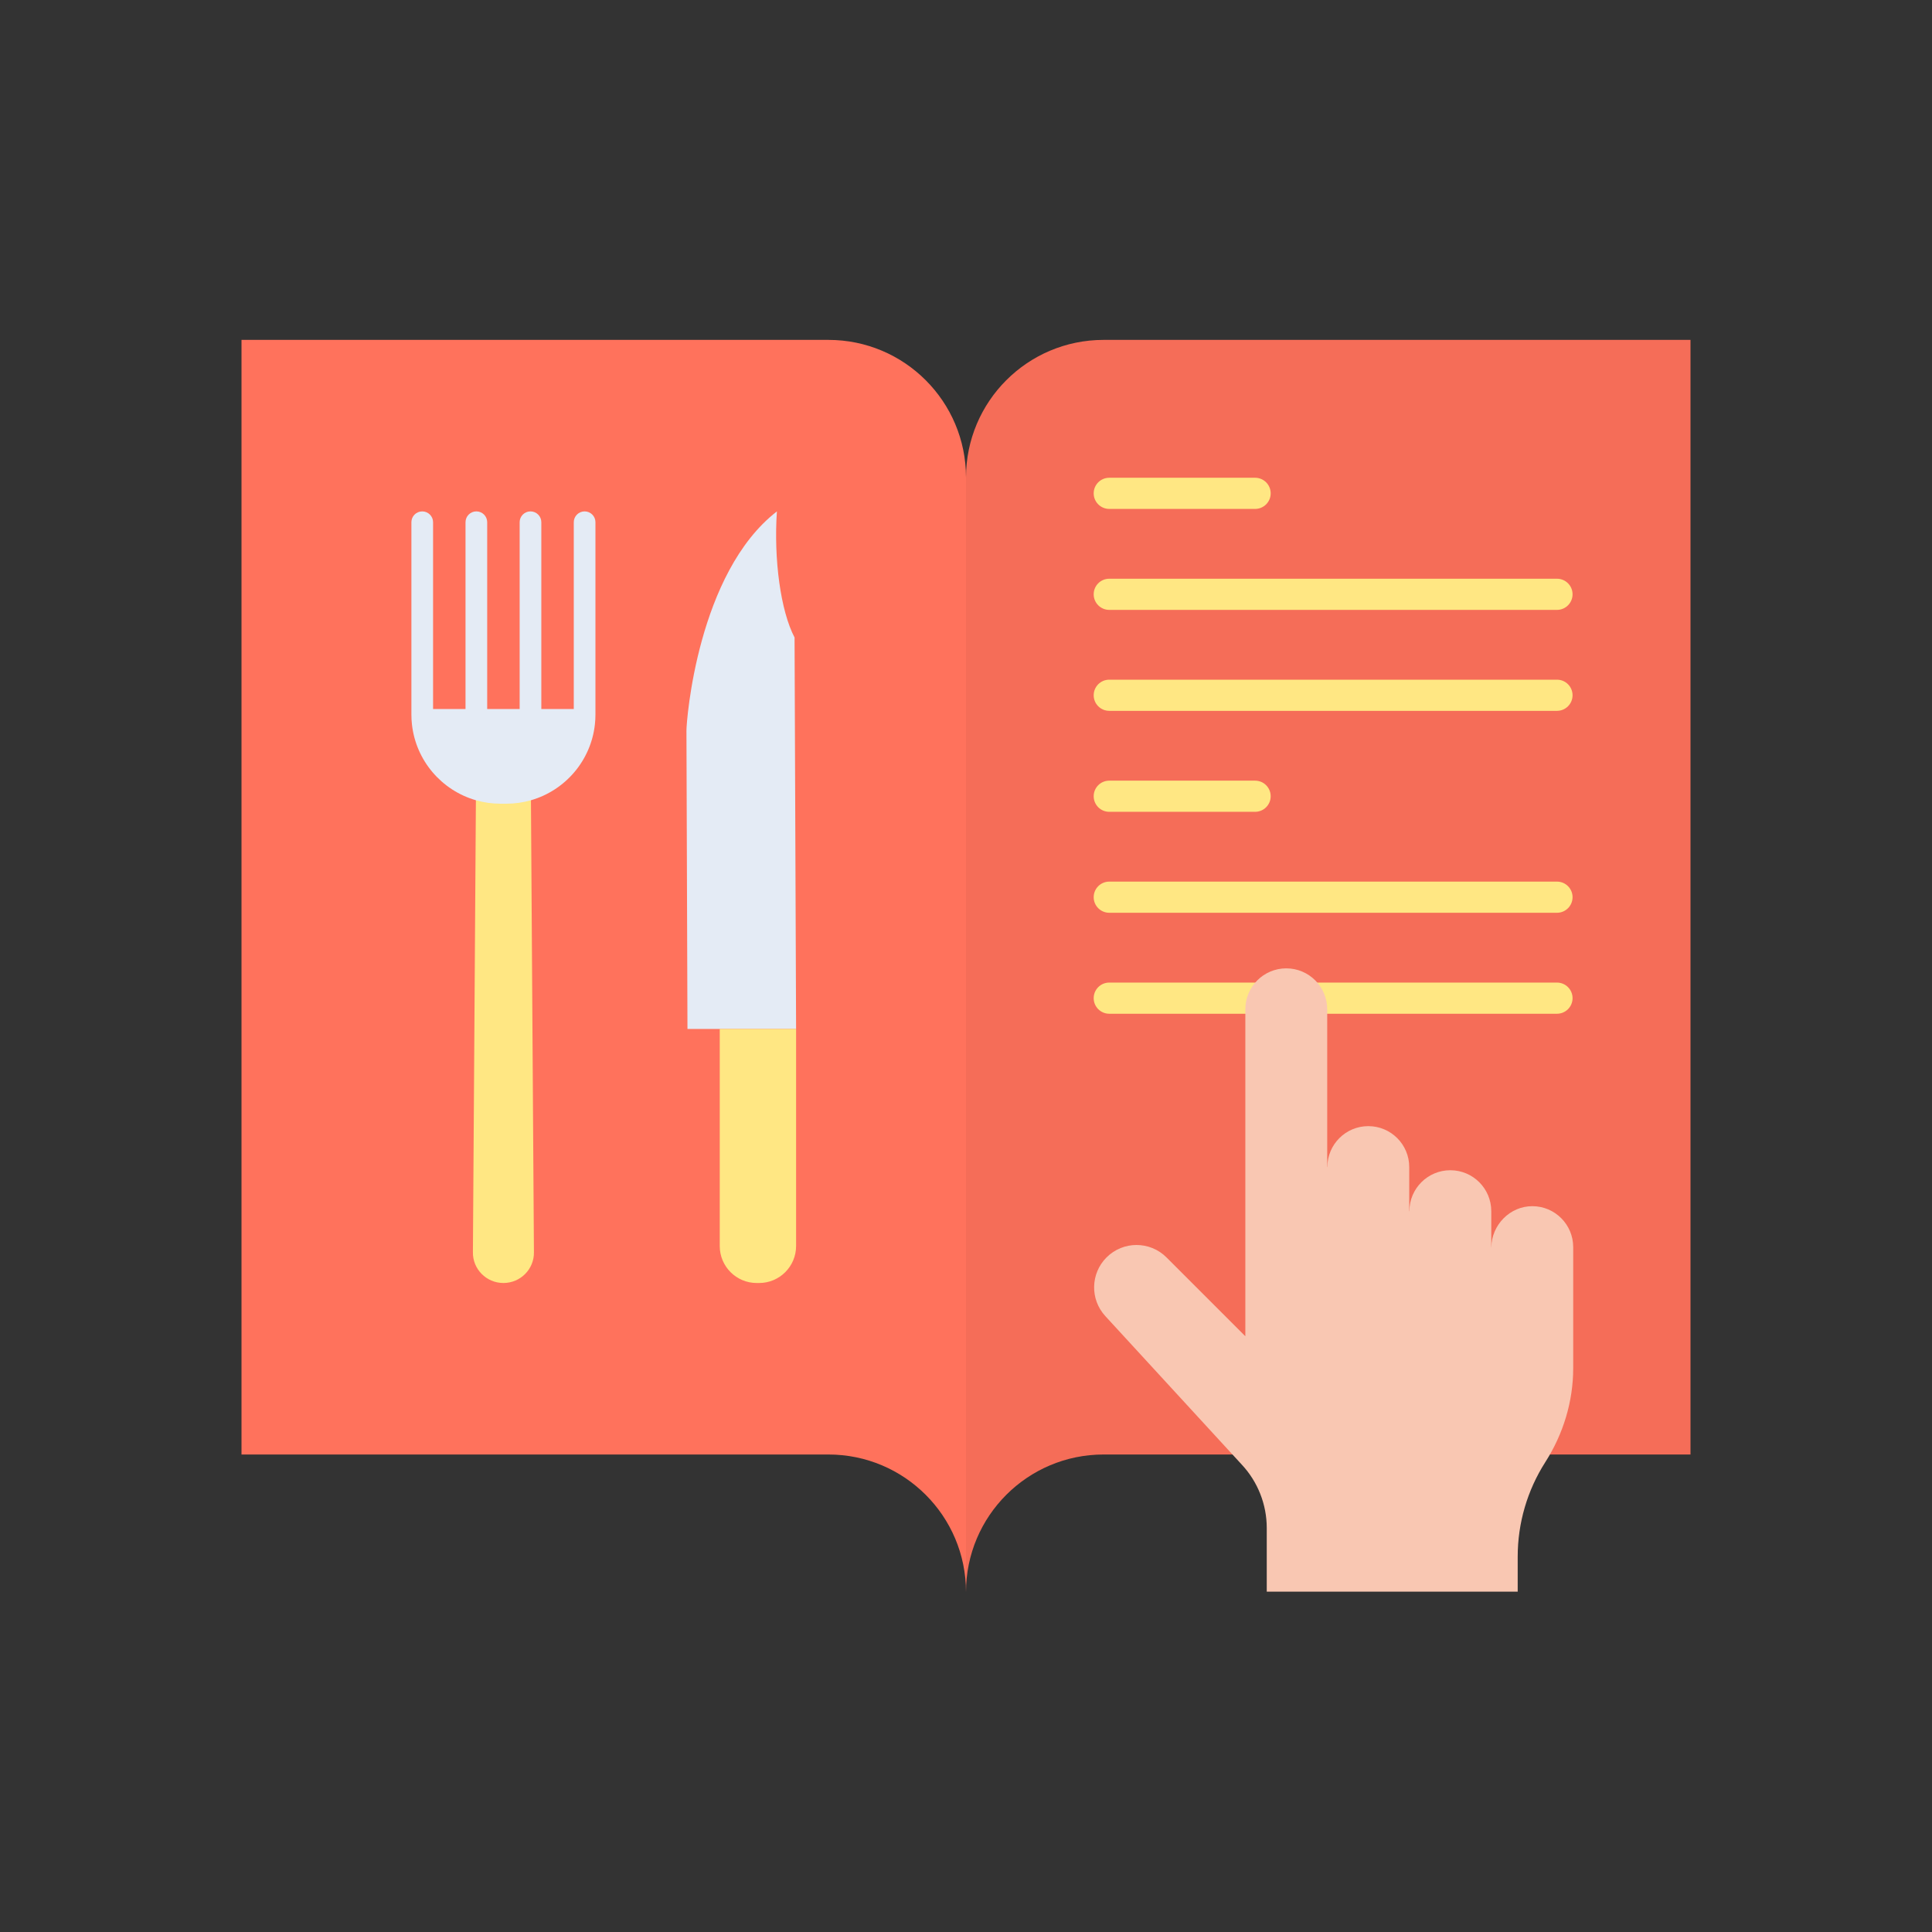
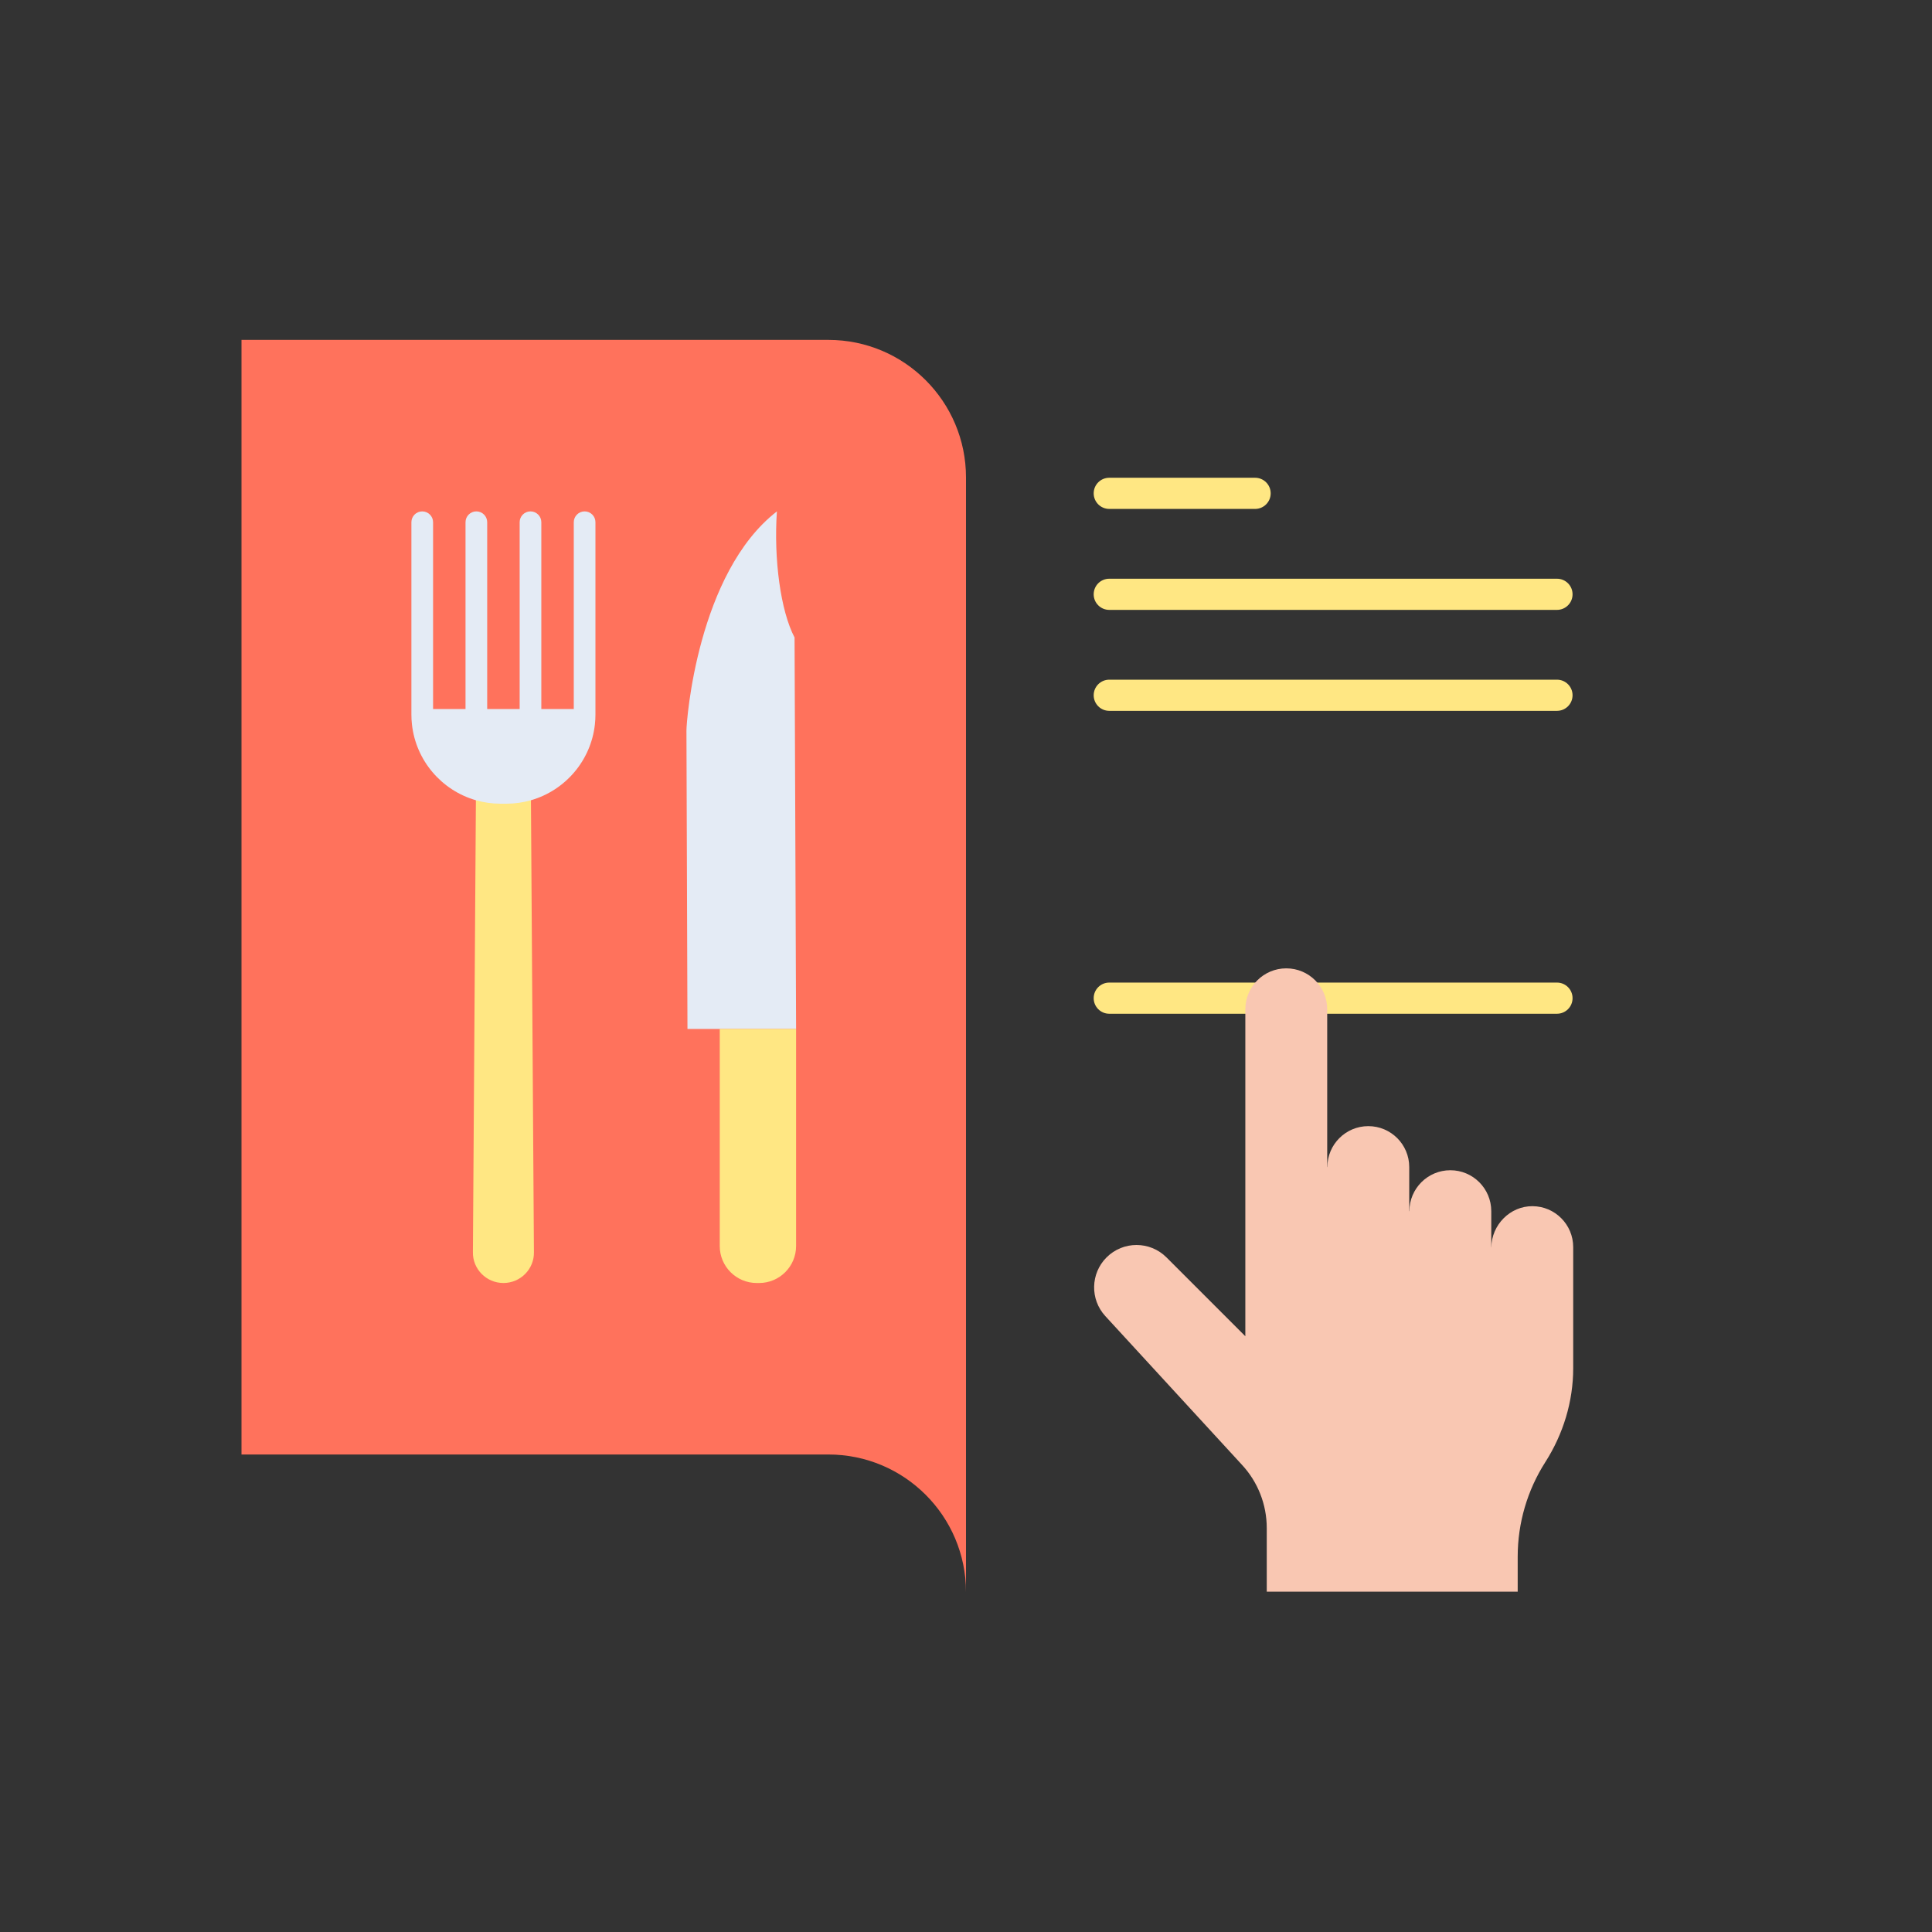
<svg xmlns="http://www.w3.org/2000/svg" version="1.1" id="Layer_1" x="0px" y="0px" viewBox="0 0 2048 2048" style="enable-background:new 0 0 2048 2048;" xml:space="preserve">
  <rect x="0" y="0" width="2048" height="2048" fill="#333333" stroke="none" />
  <style type="text/css">
	.st0{fill:#FF725C;}
	.st1{fill:#F56D58;}
	.st2{fill:#FFE783;}
	.st3{fill:#E4EBF5;}
	.st4{fill:#F9C7B2;}
</style>
  <g>
    <g>
      <path class="st0" d="M1024,506.17V1687.7c0-80.56-65.31-145.87-145.87-145.87H256V360.3h622.13    C958.69,360.3,1024,425.61,1024,506.17z" />
-       <path class="st1" d="M1792,360.3v1181.53h-622.13c-80.56,0-145.87,65.31-145.87,145.87V506.17c0-80.56,65.31-145.87,145.87-145.87    H1792z" />
+       <path class="st1" d="M1792,360.3h-622.13c-80.56,0-145.87,65.31-145.87,145.87V506.17c0-80.56,65.31-145.87,145.87-145.87    H1792z" />
      <g>
        <g>
          <path class="st2" d="M1330.46,539.48h-154.59c-9.12,0-16.52-7.39-16.52-16.52s7.39-16.52,16.52-16.52h154.59      c9.12,0,16.52,7.39,16.52,16.52S1339.58,539.48,1330.46,539.48z" />
        </g>
        <g>
          <path class="st2" d="M1650.46,646.51h-474.59c-9.12,0-16.52-7.39-16.52-16.52s7.39-16.52,16.52-16.52h474.59      c9.12,0,16.52,7.39,16.52,16.52S1659.58,646.51,1650.46,646.51z" />
        </g>
        <g>
          <path class="st2" d="M1650.46,753.53h-474.59c-9.12,0-16.52-7.39-16.52-16.52c0-9.12,7.39-16.52,16.52-16.52h474.59      c9.12,0,16.52,7.39,16.52,16.52C1666.97,746.14,1659.58,753.53,1650.46,753.53z" />
        </g>
        <g>
-           <path class="st2" d="M1330.46,860.56h-154.59c-9.12,0-16.52-7.39-16.52-16.52s7.39-16.52,16.52-16.52h154.59      c9.12,0,16.52,7.39,16.52,16.52S1339.58,860.56,1330.46,860.56z" />
-         </g>
+           </g>
        <g>
-           <path class="st2" d="M1650.46,967.58h-474.59c-9.12,0-16.52-7.39-16.52-16.52c0-9.12,7.39-16.52,16.52-16.52h474.59      c9.12,0,16.52,7.39,16.52,16.52C1666.97,960.19,1659.58,967.58,1650.46,967.58z" />
-         </g>
+           </g>
        <g>
          <path class="st2" d="M1650.46,1074.61h-474.59c-9.12,0-16.52-7.39-16.52-16.52s7.39-16.52,16.52-16.52h474.59      c9.12,0,16.52,7.39,16.52,16.52S1659.58,1074.61,1650.46,1074.61z" />
        </g>
      </g>
      <g>
        <g>
          <path class="st3" d="M843.89,1090.75l-1.63-414.99c-14.81-28.19-22.15-82.9-18.71-133.66c-84.08,65.11-95.94,221.8-95.89,232.38      l0,0c0.36,91.37,0.72,224.89,1.08,316.27H843.89z" />
          <path class="st2" d="M804.69,1360.04h-2.53c-21.65,0-39.2-17.55-39.2-39.2v-230.09h80.93v230.09      C843.89,1342.48,826.34,1360.04,804.69,1360.04z" />
        </g>
        <g>
          <g>
            <path class="st2" d="M504.55,835.68l-3.24,491.49c-0.4,18.03,14.2,32.86,32.34,32.86l0,0l0,0c18.15,0,32.75-14.83,32.34-32.86       l-3.24-491.49H504.55z" />
          </g>
          <path class="st3" d="M627.85,545.46c-2.08-2.08-4.95-3.36-8.13-3.36c-6.34,0-11.49,5.14-11.49,11.48v198.01h-34.4V553.58      c0-6.34-5.14-11.49-11.49-11.49s-11.49,5.14-11.49,11.49v198.01h-34.4V553.58c0-6.34-5.14-11.49-11.49-11.49      s-11.49,5.14-11.49,11.49v198.01h-34.39V553.58c0-3.17-1.29-6.04-3.37-8.12c-2.08-2.08-4.95-3.36-8.12-3.36      c-6.35,0-11.49,5.14-11.49,11.48v198.01v5.87c0,3.52,0.19,6.99,0.58,10.41c4.2,38.48,31.52,70.01,67.78,80.42      c8.3,2.39,17.07,3.67,26.14,3.67h6.1c9.06,0,17.83-1.28,26.13-3.67c36.26-10.4,63.59-41.94,67.79-80.42      c0.39-3.42,0.58-6.89,0.58-10.41v-5.87V553.58C631.21,550.41,629.92,547.54,627.85,545.46z" />
        </g>
      </g>
    </g>
    <g>
      <g id="XMLID_1_">
        <path class="st4" d="M1580.87,1322.22c0.3-23.79,19.85-43.77,43.68-43.62c11.87,0.08,22.62,4.91,30.41,12.72     c7.85,7.85,12.7,18.7,12.7,30.68v128.33c0,35.4-10.58,69.85-29.63,99.68c-9.5,14.89-16.78,30.96-21.7,47.74     c-4.95,16.9-7.51,34.49-7.51,52.29v37.16h-266.01v-67.42c0-24.98-9.48-49.03-26.53-67.29l-144.62-157.4     c-16.29-17.73-15.7-45.15,1.31-62.18c8.79-8.79,20.28-13.17,31.78-13.17c11.5,0,23.01,4.38,31.78,13.16l83.58,83.58v-346.6     c0-23.97,19.43-43.39,43.39-43.39c11.99,0,22.83,4.84,30.68,12.71c7.87,7.85,12.72,18.7,12.72,30.68v41.02v126.24h0.16     c0-11.99,4.85-22.83,12.71-30.68c7.86-7.85,18.71-12.71,30.69-12.71c23.96,0,43.39,19.43,43.39,43.39v46.75h0.17     c0-11.99,4.86-22.83,12.71-30.68c7.85-7.85,18.7-12.71,30.68-12.71c23.97,0,43.4,19.43,43.4,43.39V1322.22z" />
      </g>
    </g>
  </g>
</svg>